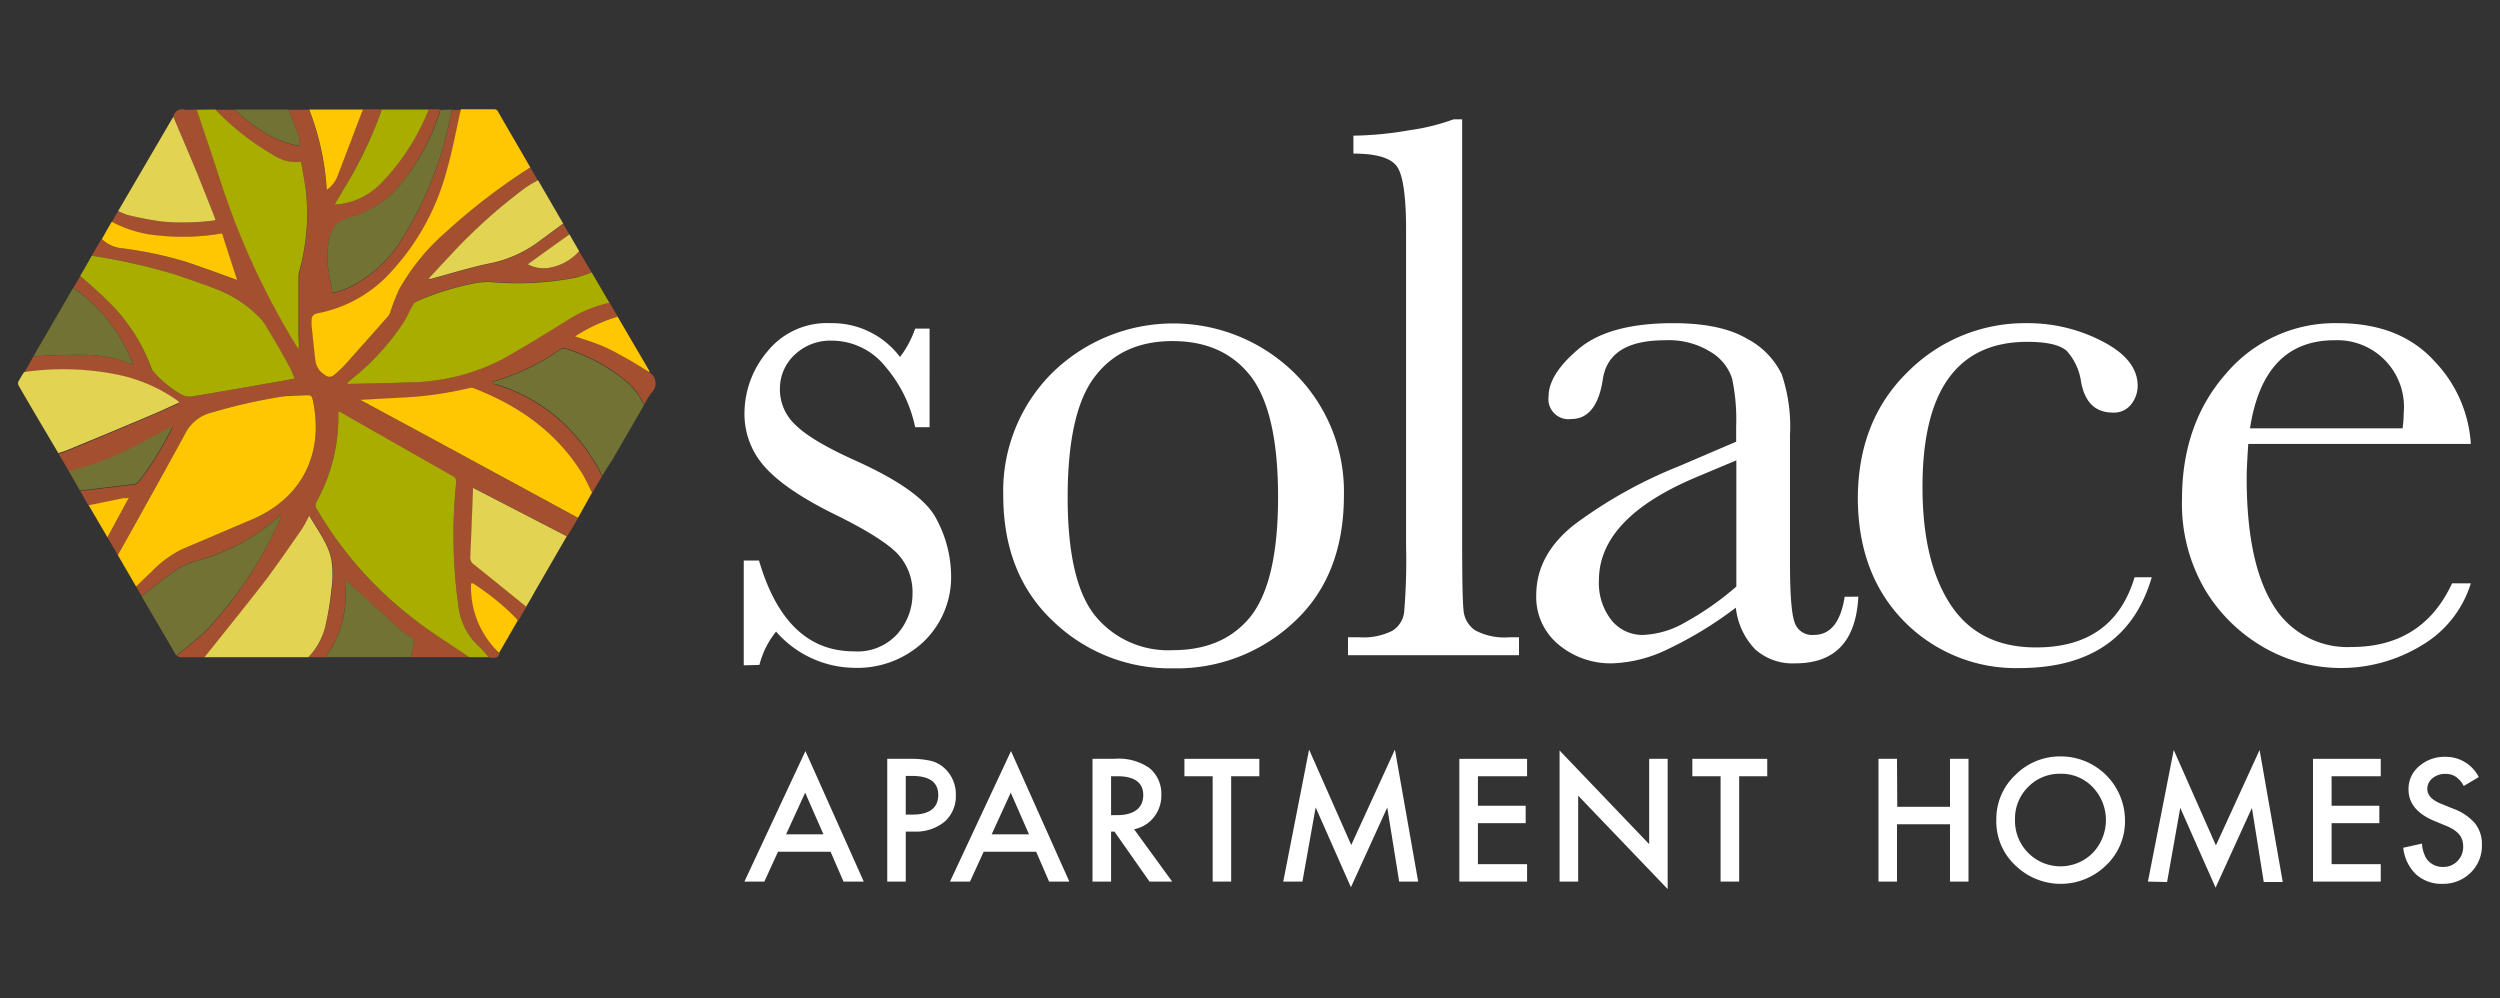
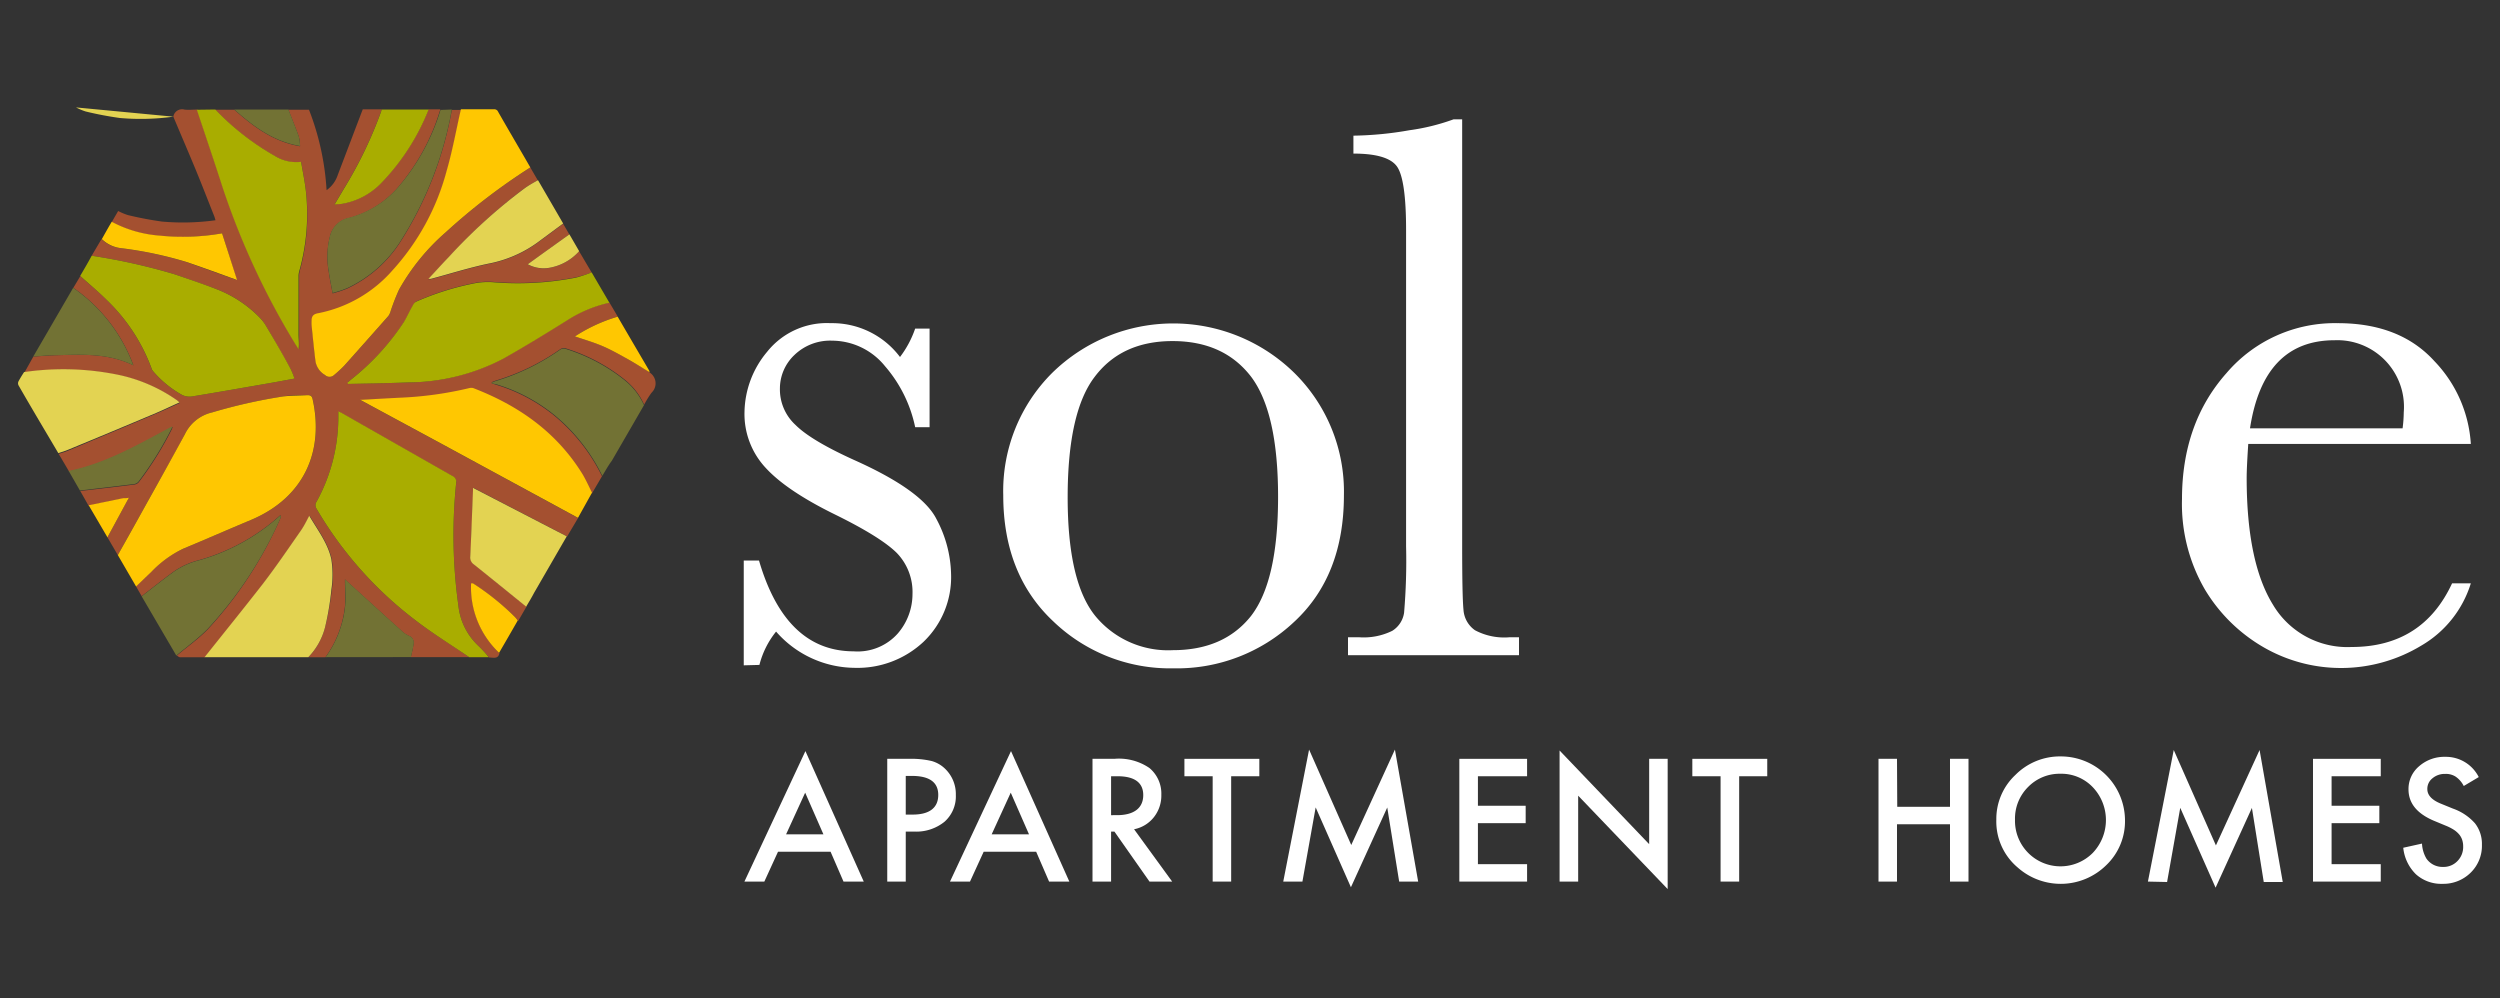
<svg xmlns="http://www.w3.org/2000/svg" id="Layer_1" data-name="Layer 1" viewBox="0 0 300 119.78">
  <rect x="0" y="0" width="300" height="119.78" fill="#333333" stroke="none" />
  <defs>
    <style>.cls-1{fill:#fff;}.cls-2{fill:#a45030;}.cls-3{fill:#a9ad00;}.cls-4{fill:#ffc701;}.cls-5{fill:#e3d352;}.cls-6{fill:#727234;}.cls-7{fill:#040101;}.cls-8{fill:#050101;}</style>
  </defs>
  <path class="cls-1" d="M89.25,79.84V67.26h1.83q3.18,10.89,11.36,10.9A6.44,6.44,0,0,0,107.75,76a7.27,7.27,0,0,0,1.75-4.72,6.74,6.74,0,0,0-1.87-4.91q-1.92-1.92-7.43-4.63-5.81-2.85-8.33-5.61a9.47,9.47,0,0,1-2.53-6.69,11.52,11.52,0,0,1,2.72-7.23,9.16,9.16,0,0,1,7.62-3.43A10.18,10.18,0,0,1,108,42.84a12.05,12.05,0,0,0,1.82-3.41h1.73V51.26h-1.73a16.2,16.2,0,0,0-3.62-7.32,8.21,8.21,0,0,0-6.34-3.06,6.17,6.17,0,0,0-4.54,1.73,5.53,5.53,0,0,0-1.73,4A5.78,5.78,0,0,0,95.47,51c1.25,1.25,3.63,2.67,7.16,4.26q8,3.6,9.73,7a14.6,14.6,0,0,1,1.77,6.65A10.74,10.74,0,0,1,110.84,77a11.59,11.59,0,0,1-8.31,3.14,12.64,12.64,0,0,1-9.4-4.35,10.49,10.49,0,0,0-2,4Z" />
  <path class="cls-1" d="M155.29,44.72a20.75,20.75,0,0,0-29,0,20,20,0,0,0-5.9,14.71q0,9.5,6,15.13a20.21,20.21,0,0,0,14.42,5.64,20.52,20.52,0,0,0,14.46-5.55q6-5.53,6-15.22A20,20,0,0,0,155.29,44.72Zm-5.17,29.2q-3.26,4.1-9.38,4.1a11.3,11.3,0,0,1-9.3-4.1q-3.33-4.1-3.32-14.29t3.25-14.42q3.24-4.29,9.37-4.28t9.41,4.3q3.22,4.31,3.22,14.4T150.12,73.92Z" />
  <path class="cls-1" d="M175.46,14.32V65.48q0,6.13.16,7.72A3.25,3.25,0,0,0,177,75.63a7.48,7.48,0,0,0,4.16.84h1.12v2.15H161.76V76.47h1.31a7.76,7.76,0,0,0,4-.77,3.07,3.07,0,0,0,1.42-2.17,73.35,73.35,0,0,0,.24-8V27.6c0-4-.36-6.56-1.08-7.6s-2.46-1.57-5.24-1.57V16.28a41.5,41.5,0,0,0,6.71-.65,25.38,25.38,0,0,0,5.31-1.31Z" />
-   <path class="cls-1" d="M221.36,71.61q-.72,4.58-3.69,4.58a2.2,2.2,0,0,1-2.33-1.54q-.54-1.55-.54-7V52.2a19.62,19.62,0,0,0-1-7.3,9.49,9.49,0,0,0-4.15-4.25q-3.15-1.87-8.86-1.87-7.68,0-11.32,3.06t-3.64,5.73a2.41,2.41,0,0,0,2.74,2.71c2,0,3.29-1.59,3.77-4.77s3-4.68,7.51-4.68a9.48,9.48,0,0,1,5.44,1.41,5.81,5.81,0,0,1,2.56,3.18,23.71,23.71,0,0,1,.49,5.75V53l-7,3a55,55,0,0,0-12.48,7q-4.51,3.6-4.51,8.42a7.37,7.37,0,0,0,2.69,5.94,9.71,9.71,0,0,0,6.43,2.24,16.34,16.34,0,0,0,6.63-1.68,46.43,46.43,0,0,0,8.2-5,8.53,8.53,0,0,0,2.32,5,6.73,6.73,0,0,0,4.83,1.68q7.14,0,7.55-8Zm-13-1.22a35.63,35.63,0,0,1-6.24,4.35,10.88,10.88,0,0,1-4.9,1.45,4.78,4.78,0,0,1-3.87-1.8,7.22,7.22,0,0,1-1.48-4.75q0-7.43,11.59-12.34l4.9-2.06Z" />
-   <path class="cls-1" d="M256.15,69.27h2.06q-3.18,10.89-15.9,10.9a18.78,18.78,0,0,1-13.78-5.57Q223,69,222.94,59.87q0-9.4,6-15.25a19.82,19.82,0,0,1,14.26-5.84A19.36,19.36,0,0,1,252.36,41c2.78,1.45,4.16,3.22,4.16,5.31a3.57,3.57,0,0,1-.77,2.2,2.61,2.61,0,0,1-2.22,1q-3.09,0-3.79-3.61A7,7,0,0,0,248,42.1c-.81-.72-2.38-1.08-4.72-1.08q-6.27,0-9.43,4.35t-3.15,13.1q0,9,3.39,14.12t10.26,5.1Q253.63,77.69,256.15,69.27Z" />
  <path class="cls-1" d="M282.18,77.64a10.38,10.38,0,0,1-9.42-5.07q-3.15-5.08-3.16-15.18c0-.9.07-2.28.19-4.12H296.5a15.71,15.71,0,0,0-4.35-9.91Q288,38.77,280.5,38.78a17.08,17.08,0,0,0-13.33,6q-5.32,6-5.33,15.08a20.45,20.45,0,0,0,2.76,10.9,19.68,19.68,0,0,0,7.08,6.94,18.6,18.6,0,0,0,18.88-.23A13.11,13.11,0,0,0,296.5,70h-2.25Q290.7,77.64,282.18,77.64Zm-2.05-36.81a8,8,0,0,1,8.32,8.66,15.47,15.47,0,0,1-.14,1.91H270Q271.62,40.84,280.13,40.83Z" />
  <path class="cls-1" d="M89.33,105.79h2.39l1.64-3.58h6.31l1.55,3.58h2.43l-7-15.66Zm5-5.67,2.29-5,2.19,5Z" />
  <path class="cls-1" d="M111.79,91.32a11,11,0,0,0-2.8-.26h-2.52v14.73h2.22v-6h1a5.39,5.39,0,0,0,3.65-1.18,4.06,4.06,0,0,0,1.36-3.21,4.22,4.22,0,0,0-1.27-3.13A3.77,3.77,0,0,0,111.79,91.32Zm-2.27,6.43h-.83V93.11h.74c2.1,0,3.16.76,3.16,2.28S111.57,97.75,109.52,97.75Z" />
  <path class="cls-1" d="M114,105.79h2.4l1.64-3.58h6.3l1.55,3.58h2.43l-7-15.66Zm5-5.67,2.29-5,2.19,5Z" />
  <path class="cls-1" d="M138.46,98.07a4.18,4.18,0,0,0,.9-2.69,4,4,0,0,0-1.43-3.22,6.47,6.47,0,0,0-4.22-1.1H131.1v14.73h2.23v-6h.4l4.21,6h2.72l-4.57-6.28A4,4,0,0,0,138.46,98.07Zm-5.13-.25V93.15h.79c2,0,3.07.75,3.07,2.26s-1.05,2.41-3.16,2.41Z" />
  <polygon class="cls-1" points="142.13 93.15 145.52 93.15 145.52 105.79 147.74 105.79 147.74 93.15 151.12 93.15 151.12 91.06 142.13 91.06 142.13 93.15" />
  <polygon class="cls-1" points="162.15 101.4 157.09 89.95 153.99 105.79 156.29 105.79 157.88 96.89 162.11 106.47 166.47 96.9 167.9 105.79 170.18 105.79 167.39 89.95 162.15 101.4" />
  <polygon class="cls-1" points="175.12 105.79 183.25 105.79 183.25 103.7 177.35 103.7 177.35 98.78 183.08 98.78 183.08 96.69 177.35 96.69 177.35 93.15 183.25 93.15 183.25 91.06 175.12 91.06 175.12 105.79" />
  <polygon class="cls-1" points="197.9 101.3 187.15 90.06 187.15 105.79 189.38 105.79 189.38 95.48 200.12 106.69 200.12 91.06 197.9 91.06 197.9 101.3" />
  <polygon class="cls-1" points="203.08 91.06 203.08 93.15 206.47 93.15 206.47 105.79 208.7 105.79 208.7 93.15 212.07 93.15 212.07 91.06 203.08 91.06" />
  <path class="cls-1" d="M227.67,96.82H234V91.06h2.22v14.73H234V98.91h-6.36v6.88h-2.22V91.06h2.22Z" />
  <path class="cls-1" d="M239.56,98.36A7.22,7.22,0,0,1,241.84,93a7.53,7.53,0,0,1,5.46-2.23A7.7,7.7,0,0,1,255,98.44a7.28,7.28,0,0,1-2.27,5.4,7.78,7.78,0,0,1-10.63.24A7.21,7.21,0,0,1,239.56,98.36Zm2.24,0a5.46,5.46,0,0,0,9.32,4,5.71,5.71,0,0,0,0-7.91,5.21,5.21,0,0,0-3.87-1.6,5.29,5.29,0,0,0-3.89,1.6A5.35,5.35,0,0,0,241.8,98.39Z" />
  <path class="cls-1" d="M257.75,105.79,260.85,90l5.06,11.45L271.15,90l2.78,15.84h-2.28l-1.42-8.89-4.36,9.57-4.24-9.58-1.58,8.9Z" />
  <path class="cls-1" d="M285.69,93.15h-5.9v3.54h5.73v2.09h-5.73v4.92h5.9v2.09h-8.13V91.06h8.13Z" />
  <path class="cls-1" d="M297.45,93.25l-1.8,1.07a3,3,0,0,0-1-1.14,2.16,2.16,0,0,0-1.23-.31,2.26,2.26,0,0,0-1.53.53,1.6,1.6,0,0,0-.61,1.29c0,.72.53,1.3,1.6,1.74l1.47.6A6.33,6.33,0,0,1,297,98.8a4,4,0,0,1,.83,2.56,4.5,4.5,0,0,1-1.35,3.36,4.66,4.66,0,0,1-3.39,1.34,4.54,4.54,0,0,1-3.17-1.14,5.18,5.18,0,0,1-1.53-3.19l2.25-.5a3.92,3.92,0,0,0,.53,1.8,2.34,2.34,0,0,0,2,1,2.28,2.28,0,0,0,1.72-.7,2.39,2.39,0,0,0,.69-1.76,2.47,2.47,0,0,0-.12-.79,2,2,0,0,0-.37-.66,3,3,0,0,0-.65-.56,6.1,6.1,0,0,0-1-.5l-1.42-.59c-2-.86-3-2.1-3-3.75a3.56,3.56,0,0,1,1.27-2.77,4.6,4.6,0,0,1,3.16-1.13A4.41,4.41,0,0,1,297.45,93.25Z" />
  <path class="cls-2" d="M14.14,66.61,12.9,64.49a3.59,3.59,0,0,1,.17-.34l2.4-4.43s0,0,0,0v0l0,.07c-.23,0-.47,0-.69.05l-4.15.85-1-1.77c2.16-.25,4.32-.5,6.47-.77a.84.84,0,0,0,.55-.28,40.41,40.41,0,0,0,4-6.42,1.4,1.4,0,0,0,.05-.23c-4,2.15-7.93,4.43-12.42,5.35-.41-.7-.82-1.4-1.24-2.1.37-.13.74-.23,1.1-.38q5.34-2.23,10.68-4.49c.91-.39,1.81-.81,2.77-1.25-.16-.13-.25-.22-.35-.29a19.12,19.12,0,0,0-6.89-3,32.71,32.71,0,0,0-11.42-.35L4,42.79c.88-.06,1.77-.14,2.65-.16,3.14-.08,6.3-.29,9.36,1.21a19.54,19.54,0,0,0-7.21-9.3l.84-1.41c1.06,1,2.19,1.86,3.19,2.89a21.84,21.84,0,0,1,5.34,8.17.86.86,0,0,0,.18.34,12.66,12.66,0,0,0,3.49,2.86,2,2,0,0,0,1.21.18c3.28-.54,6.56-1.12,9.84-1.69l2.44-.45a9.51,9.51,0,0,0-.44-1.11c-.95-1.7-1.91-3.4-2.9-5.08a5.31,5.31,0,0,0-.84-1.15A14.47,14.47,0,0,0,26,34.71c-1.66-.64-3.36-1.2-5-1.78A72.84,72.84,0,0,0,11,30.69l1.18-2a3.94,3.94,0,0,0,2.24,1.08,46.59,46.59,0,0,1,7.93,1.67c2,.7,4,1.44,6.06,2.16L26.65,28a27.13,27.13,0,0,1-7.51.31,14.45,14.45,0,0,1-5.73-1.66l.77-1.33a6.92,6.92,0,0,0,1.17.49,41.13,41.13,0,0,0,4.1.78,28.68,28.68,0,0,0,6.41-.16c-.06-.2-.1-.36-.16-.51-.72-1.81-1.42-3.62-2.16-5.42-.9-2.18-1.83-4.33-2.74-6.5a1.06,1.06,0,0,1,1.33-.85c.51.06,1,0,1.55,0,1,3.11,2.07,6.21,3.09,9.32a91.09,91.09,0,0,0,8.61,18.61c.16.27.34.54.51.81,0-.62,0-1.19,0-1.76,0-2.32,0-4.64,0-7a2,2,0,0,1,.06-.54A25.31,25.31,0,0,0,36.72,23c-.13-1.18-.38-2.35-.58-3.55a4.88,4.88,0,0,1-3.13-.7,31.29,31.29,0,0,1-7.17-5.58h2.28c2.27,2,4.65,3.83,7.89,4.38a4.85,4.85,0,0,0-.15-1.14c-.39-1.09-.83-2.16-1.25-3.24h2.47a31.73,31.73,0,0,1,2.11,9.65A3.6,3.6,0,0,0,40.53,21c1-2.62,2-5.26,3-7.88h2.26a2,2,0,0,1-.06.26,50.55,50.55,0,0,1-4.48,9.28c-.35.6-.71,1.19-1.1,1.86l.85-.07a8.51,8.51,0,0,0,4.79-2.56,26.89,26.89,0,0,0,5.63-8.77h1.42A25.52,25.52,0,0,1,48.16,22a11.84,11.84,0,0,1-6.24,4.16,2.94,2.94,0,0,0-2.33,2.23,9.94,9.94,0,0,0-.15,4.17c.12.88.31,1.75.47,2.65.41-.12.71-.2,1-.3s.56-.2.83-.32a15.25,15.25,0,0,0,6.39-5.7,43.62,43.62,0,0,0,6.09-15.7h1.13c-.57,2.47-1,5-1.72,7.41a28.65,28.65,0,0,1-6.5,11.93,15.89,15.89,0,0,1-8.88,5.13c-.6.1-.83.35-.82.91a5,5,0,0,0,0,.55c.15,1.45.29,2.9.47,4.34A2.35,2.35,0,0,0,39,45,.79.79,0,0,0,40.09,45a15.25,15.25,0,0,0,1.19-1.08c1.79-2,3.56-4,5.33-6a1.88,1.88,0,0,0,.27-.59,25.61,25.61,0,0,1,1-2.56,25.91,25.91,0,0,1,5.59-6.87,73.93,73.93,0,0,1,10.17-7.8l.89,1.53c-.52.31-1.06.59-1.56.94a65,65,0,0,0-9.1,8.29c-.82.85-1.6,1.72-2.46,2.64a1.53,1.53,0,0,0,.3,0c2.29-.61,4.56-1.33,6.88-1.82a14.75,14.75,0,0,0,5.84-2.49l3.15-2.33.74,1.27q-2.5,1.79-5,3.59a4,4,0,0,0,2.56.43,6.2,6.2,0,0,0,3.61-2c.51.85,1,1.7,1.51,2.55a17.73,17.73,0,0,1-1.84.57,36.19,36.19,0,0,1-10.07.55,8.9,8.9,0,0,0-1.93.1A33.2,33.2,0,0,0,50,36.15a.93.93,0,0,0-.41.46c-.37.68-.68,1.4-1.08,2a29.29,29.29,0,0,1-6.34,6.9l-.41.36.06.15C44.2,46,46.62,46,49,45.89A24.8,24.8,0,0,0,60.38,43c2.56-1.46,5.08-3,7.58-4.55a15.67,15.67,0,0,1,5.17-2.15l1,1.69A19.59,19.59,0,0,0,69,40.37c1.12.38,2.22.69,3.26,1.14s2.07,1,3.09,1.59,1.72,1,2.59,1.56h0l.15.14a1.54,1.54,0,0,1,.1,2.32,11.15,11.15,0,0,0-.89,1.44,8.09,8.09,0,0,0-2.33-3,21.45,21.45,0,0,0-7.13-3.77.8.8,0,0,0-.63.13,26.81,26.81,0,0,1-7.76,3.76l-.43.17L59,46l.53.17a20.46,20.46,0,0,1,6.89,3.63,21.92,21.92,0,0,1,5.82,7.35l-1.23,2.1c-.37-.74-.71-1.5-1.13-2.21-3.09-5.06-7.68-8.24-13.12-10.34a.94.94,0,0,0-.47,0,43.28,43.28,0,0,1-8.47,1.16L43.24,48l.55.3,9,4.86,16.58,9-1.31,2.21L56.8,58.53a2.42,2.42,0,0,0,0,.26c-.11,2.67-.2,5.34-.33,8a1,1,0,0,0,.43.93c2.1,1.68,4.19,3.38,6.28,5.07l-1,1.73a3.79,3.79,0,0,0-.31-.39,30.09,30.09,0,0,0-5.06-4.07s-.13,0-.23,0a10.83,10.83,0,0,0,3.36,8.32c-.17.76-.76.51-1.25.52a13.94,13.94,0,0,0-1.27-1.38A7.74,7.74,0,0,1,55,72.62,60.94,60.94,0,0,1,54.74,58a.74.74,0,0,0-.42-.83q-6.7-3.8-13.39-7.62a2.85,2.85,0,0,0-.33-.13c0,.34,0,.63,0,.92A21,21,0,0,1,38,60.18a.78.78,0,0,0,0,.89A45.79,45.79,0,0,0,49.71,74.32c2.1,1.63,4.38,3,6.59,4.54h-7c.11-.52.25-1,.32-1.56a.86.86,0,0,0-.57-1,3.06,3.06,0,0,1-.9-.63c-2.14-1.92-4.26-3.86-6.39-5.79l-.37-.35c0,1.09.07,2.19,0,3.28a12.71,12.71,0,0,1-2.34,6.06H37a8,8,0,0,0,2-3.56,32.91,32.91,0,0,0,.81-4.5,12.32,12.32,0,0,0,0-3.69c-.41-1.92-1.63-3.51-2.65-5.22-.36.64-.65,1.24-1,1.77-1.5,2.15-3,4.31-4.56,6.39-2.28,3-4.64,5.88-7,8.81-1,0-2,0-3,0-.13,0-.25-.13-.38-.2,1.25-1.06,2.6-2,3.74-3.18A48.14,48.14,0,0,0,33.69,62.1a.62.62,0,0,0,0-.24l-.09,0a24.34,24.34,0,0,1-10.07,5.45,9.19,9.19,0,0,0-2.89,1.43c-1.23.91-2.43,1.86-3.64,2.8l-.68-1.18c.6-.57,1.19-1.15,1.8-1.72A13.16,13.16,0,0,1,22,65.84c2.72-1.13,5.41-2.31,8.13-3.45,6.48-2.73,8.76-8.37,7.39-14.5-.08-.35-.23-.5-.59-.47-1,0-2,0-2.92.15a64.38,64.38,0,0,0-8.55,1.92,4.84,4.84,0,0,0-3.28,2.63c-1.45,2.74-3,5.43-4.49,8.13Q15.92,63.43,14.14,66.61Z" />
  <path class="cls-3" d="M56.3,78.86c-2.21-1.51-4.49-2.91-6.59-4.54A45.79,45.79,0,0,1,38,61.07a.78.78,0,0,1,0-.89A21,21,0,0,0,40.6,50.3c0-.29,0-.58,0-.92a2.85,2.85,0,0,1,.33.13q6.69,3.81,13.39,7.62a.74.74,0,0,1,.42.83A60.94,60.94,0,0,0,55,72.62a7.74,7.74,0,0,0,2.38,4.86,13.94,13.94,0,0,1,1.27,1.38Z" />
  <path class="cls-4" d="M14.14,66.61q1.79-3.18,3.55-6.36c1.51-2.7,3-5.39,4.49-8.13a4.84,4.84,0,0,1,3.28-2.63A64.38,64.38,0,0,1,34,47.57c1-.11,2-.1,2.92-.15.36,0,.51.12.59.47,1.37,6.13-.91,11.77-7.39,14.5-2.72,1.14-5.41,2.32-8.13,3.45a13.16,13.16,0,0,0-3.86,2.82c-.61.57-1.2,1.15-1.8,1.72Z" />
  <path class="cls-3" d="M11,30.69A72.84,72.84,0,0,1,21,32.93c1.68.58,3.38,1.14,5,1.78a14.47,14.47,0,0,1,5.14,3.38A5.31,5.31,0,0,1,32,39.24c1,1.68,2,3.38,2.9,5.08a9.51,9.51,0,0,1,.44,1.11l-2.44.45c-3.28.57-6.56,1.15-9.84,1.69a2,2,0,0,1-1.21-.18,12.66,12.66,0,0,1-3.49-2.86.86.86,0,0,1-.18-.34A21.84,21.84,0,0,0,12.81,36c-1-1-2.13-1.93-3.19-2.89C10.09,32.31,10.57,31.5,11,30.69Z" />
  <path class="cls-3" d="M73.13,36.33A15.67,15.67,0,0,0,68,38.48c-2.5,1.56-5,3.09-7.58,4.55A24.8,24.8,0,0,1,49,45.89c-2.41.1-4.83.12-7.24.18l-.06-.15.41-.36a29.29,29.29,0,0,0,6.34-6.9c.4-.65.71-1.37,1.08-2a.93.93,0,0,1,.41-.46,33.2,33.2,0,0,1,7.2-2.24,8.9,8.9,0,0,1,1.93-.1,36.19,36.19,0,0,0,10.07-.55A17.73,17.73,0,0,0,71,32.69Z" />
  <path class="cls-4" d="M63.64,20.09a73.93,73.93,0,0,0-10.17,7.8,25.91,25.91,0,0,0-5.59,6.87,25.61,25.61,0,0,0-1,2.56,1.88,1.88,0,0,1-.27.59c-1.77,2-3.54,4-5.33,6A15.25,15.25,0,0,1,40.09,45,.79.79,0,0,1,39,45a2.35,2.35,0,0,1-1.14-1.62c-.18-1.44-.32-2.89-.47-4.34a5,5,0,0,1,0-.55c0-.56.22-.81.82-.91a15.89,15.89,0,0,0,8.88-5.13,28.65,28.65,0,0,0,6.5-11.93c.71-2.43,1.15-4.94,1.72-7.41,1.32,0,2.65,0,4,0a.51.51,0,0,1,.4.19C61,15.57,62.34,17.83,63.64,20.09Z" />
  <path class="cls-4" d="M69.36,62.14l-16.58-9-9-4.86-.55-.3,4.62-.25a43.28,43.28,0,0,0,8.47-1.16.94.94,0,0,1,.47,0c5.44,2.1,10,5.28,13.12,10.34.42.71.76,1.47,1.13,2.21Z" />
  <path class="cls-3" d="M25.84,13.14A31.29,31.29,0,0,0,33,18.72a4.88,4.88,0,0,0,3.13.7c.2,1.2.45,2.37.58,3.55a25.31,25.31,0,0,1-.82,9.64,2,2,0,0,0-.06.54c0,2.33,0,4.65,0,7,0,.57.08,1.14,0,1.76-.17-.27-.35-.54-.51-.81a91.09,91.09,0,0,1-8.61-18.61c-1-3.11-2.06-6.21-3.09-9.32Z" />
  <path class="cls-5" d="M24.55,78.86c2.33-2.93,4.69-5.84,7-8.81,1.59-2.08,3.06-4.24,4.56-6.39.37-.53.66-1.13,1-1.77,1,1.71,2.24,3.3,2.65,5.22a12.32,12.32,0,0,1,0,3.69A32.91,32.91,0,0,1,39,75.3a8,8,0,0,1-2,3.56Z" />
  <path class="cls-6" d="M72.28,57.1a21.92,21.92,0,0,0-5.82-7.35,20.46,20.46,0,0,0-6.89-3.63L59,46l0-.09.43-.17a26.81,26.81,0,0,0,7.76-3.76.8.8,0,0,1,.63-.13,21.45,21.45,0,0,1,7.13,3.77,8.09,8.09,0,0,1,2.33,3l-3.86,6.67C73,55.85,72.66,56.47,72.28,57.1Z" />
  <path class="cls-5" d="M2.89,44.65A32.71,32.71,0,0,1,14.31,45a19.12,19.12,0,0,1,6.89,3c.1.07.19.16.35.29-1,.44-1.86.86-2.77,1.25Q13.44,51.8,8.1,54c-.36.15-.73.25-1.1.38C5.41,51.68,3.8,49,2.21,46.22a.56.56,0,0,1,0-.44C2.42,45.39,2.66,45,2.89,44.65Z" />
  <path class="cls-6" d="M17,71.56c1.21-.94,2.41-1.89,3.64-2.8a9.19,9.19,0,0,1,2.89-1.43,24.34,24.34,0,0,0,10.07-5.45l.09,0a.62.62,0,0,1,0,.24A48.14,48.14,0,0,1,24.9,75.49c-1.14,1.16-2.49,2.12-3.74,3.18Z" />
  <path class="cls-6" d="M54.22,13.14a43.62,43.62,0,0,1-6.09,15.7,15.25,15.25,0,0,1-6.39,5.7c-.27.12-.55.22-.83.32s-.59.18-1,.3c-.16-.9-.35-1.77-.47-2.65a9.94,9.94,0,0,1,.15-4.17,2.94,2.94,0,0,1,2.33-2.23A11.84,11.84,0,0,0,48.16,22a25.52,25.52,0,0,0,4.7-8.81Z" />
  <path class="cls-5" d="M63.14,72.8c-2.09-1.69-4.18-3.39-6.28-5.07a1,1,0,0,1-.43-.93c.13-2.67.22-5.34.33-8a2.42,2.42,0,0,1,0-.26l11.25,5.82-3.93,6.8C63.8,71.71,63.46,72.25,63.14,72.8Z" />
-   <path class="cls-5" d="M20.8,14c.91,2.17,1.84,4.32,2.74,6.5.74,1.8,1.44,3.61,2.16,5.42.06.15.1.31.16.51a28.68,28.68,0,0,1-6.41.16,41.13,41.13,0,0,1-4.1-.78,6.92,6.92,0,0,1-1.17-.49Z" />
+   <path class="cls-5" d="M20.8,14a28.68,28.68,0,0,1-6.41.16,41.13,41.13,0,0,1-4.1-.78,6.92,6.92,0,0,1-1.17-.49Z" />
  <path class="cls-5" d="M67.58,26.82l-3.15,2.33a14.75,14.75,0,0,1-5.84,2.49c-2.32.49-4.59,1.21-6.88,1.82a1.53,1.53,0,0,1-.3,0c.86-.92,1.64-1.79,2.46-2.64A65,65,0,0,1,63,22.56c.5-.35,1-.63,1.56-.94Z" />
  <path class="cls-6" d="M8.78,34.54A19.54,19.54,0,0,1,16,43.84c-3.06-1.5-6.22-1.29-9.36-1.21-.88,0-1.77.1-2.65.16Z" />
  <path class="cls-3" d="M51.44,13.14a26.89,26.89,0,0,1-5.63,8.77A8.51,8.51,0,0,1,41,24.47l-.85.07c.39-.67.75-1.26,1.1-1.86a50.55,50.55,0,0,0,4.48-9.28,2,2,0,0,0,.06-.26Z" />
  <path class="cls-6" d="M39.07,78.86a12.71,12.71,0,0,0,2.34-6.06c.09-1.09,0-2.19,0-3.28l.37.35c2.13,1.93,4.25,3.87,6.39,5.79a3.06,3.06,0,0,0,.9.63.86.86,0,0,1,.57,1c-.07.52-.21,1-.32,1.56Z" />
  <path class="cls-4" d="M13.41,26.61a14.45,14.45,0,0,0,5.73,1.66A27.13,27.13,0,0,0,26.65,28l1.8,5.6c-2-.72-4-1.46-6.06-2.16a46.59,46.59,0,0,0-7.93-1.67,3.94,3.94,0,0,1-2.24-1.08C12.61,28,13,27.29,13.41,26.61Z" />
  <path class="cls-6" d="M8.24,56.51c4.49-.92,8.39-3.2,12.42-5.35a1.4,1.4,0,0,1-.05.23,40.41,40.41,0,0,1-4,6.42.84.84,0,0,1-.55.28c-2.15.27-4.31.52-6.47.77Z" />
-   <path class="cls-4" d="M43.55,13.14c-1,2.62-2,5.26-3,7.88a3.6,3.6,0,0,1-1.34,1.77,31.73,31.73,0,0,0-2.11-9.65Z" />
  <path class="cls-4" d="M59.89,78.34A10.83,10.83,0,0,1,56.53,70c.1,0,.18,0,.23,0a30.09,30.09,0,0,1,5.06,4.07,3.79,3.79,0,0,1,.31.39Q61,76.44,59.89,78.34Z" />
  <path class="cls-4" d="M77.93,44.66c-.87-.52-1.71-1.07-2.59-1.56s-2-1.13-3.09-1.59-2.14-.76-3.26-1.14A19.59,19.59,0,0,1,74.12,38c1.26,2.17,2.53,4.33,3.8,6.5C77.94,44.55,77.93,44.61,77.93,44.66Z" />
  <path class="cls-6" d="M34.61,13.14c.42,1.08.86,2.15,1.25,3.24A4.85,4.85,0,0,1,36,17.52c-3.24-.55-5.62-2.38-7.89-4.38Z" />
  <path class="cls-5" d="M69.5,30.14a6.2,6.2,0,0,1-3.61,2,4,4,0,0,1-2.56-.43q2.49-1.8,5-3.59Z" />
  <path class="cls-4" d="M15.47,59.72l-2.4,4.43a3.59,3.59,0,0,0-.17.34l-2.26-3.86,4.15-.85c.22,0,.46,0,.69-.05Z" />
-   <path class="cls-7" d="M78.06,44.79l-.15-.14Z" />
  <path class="cls-8" d="M15.48,59.73l0-.07v0s0,0,0,0Z" />
</svg>